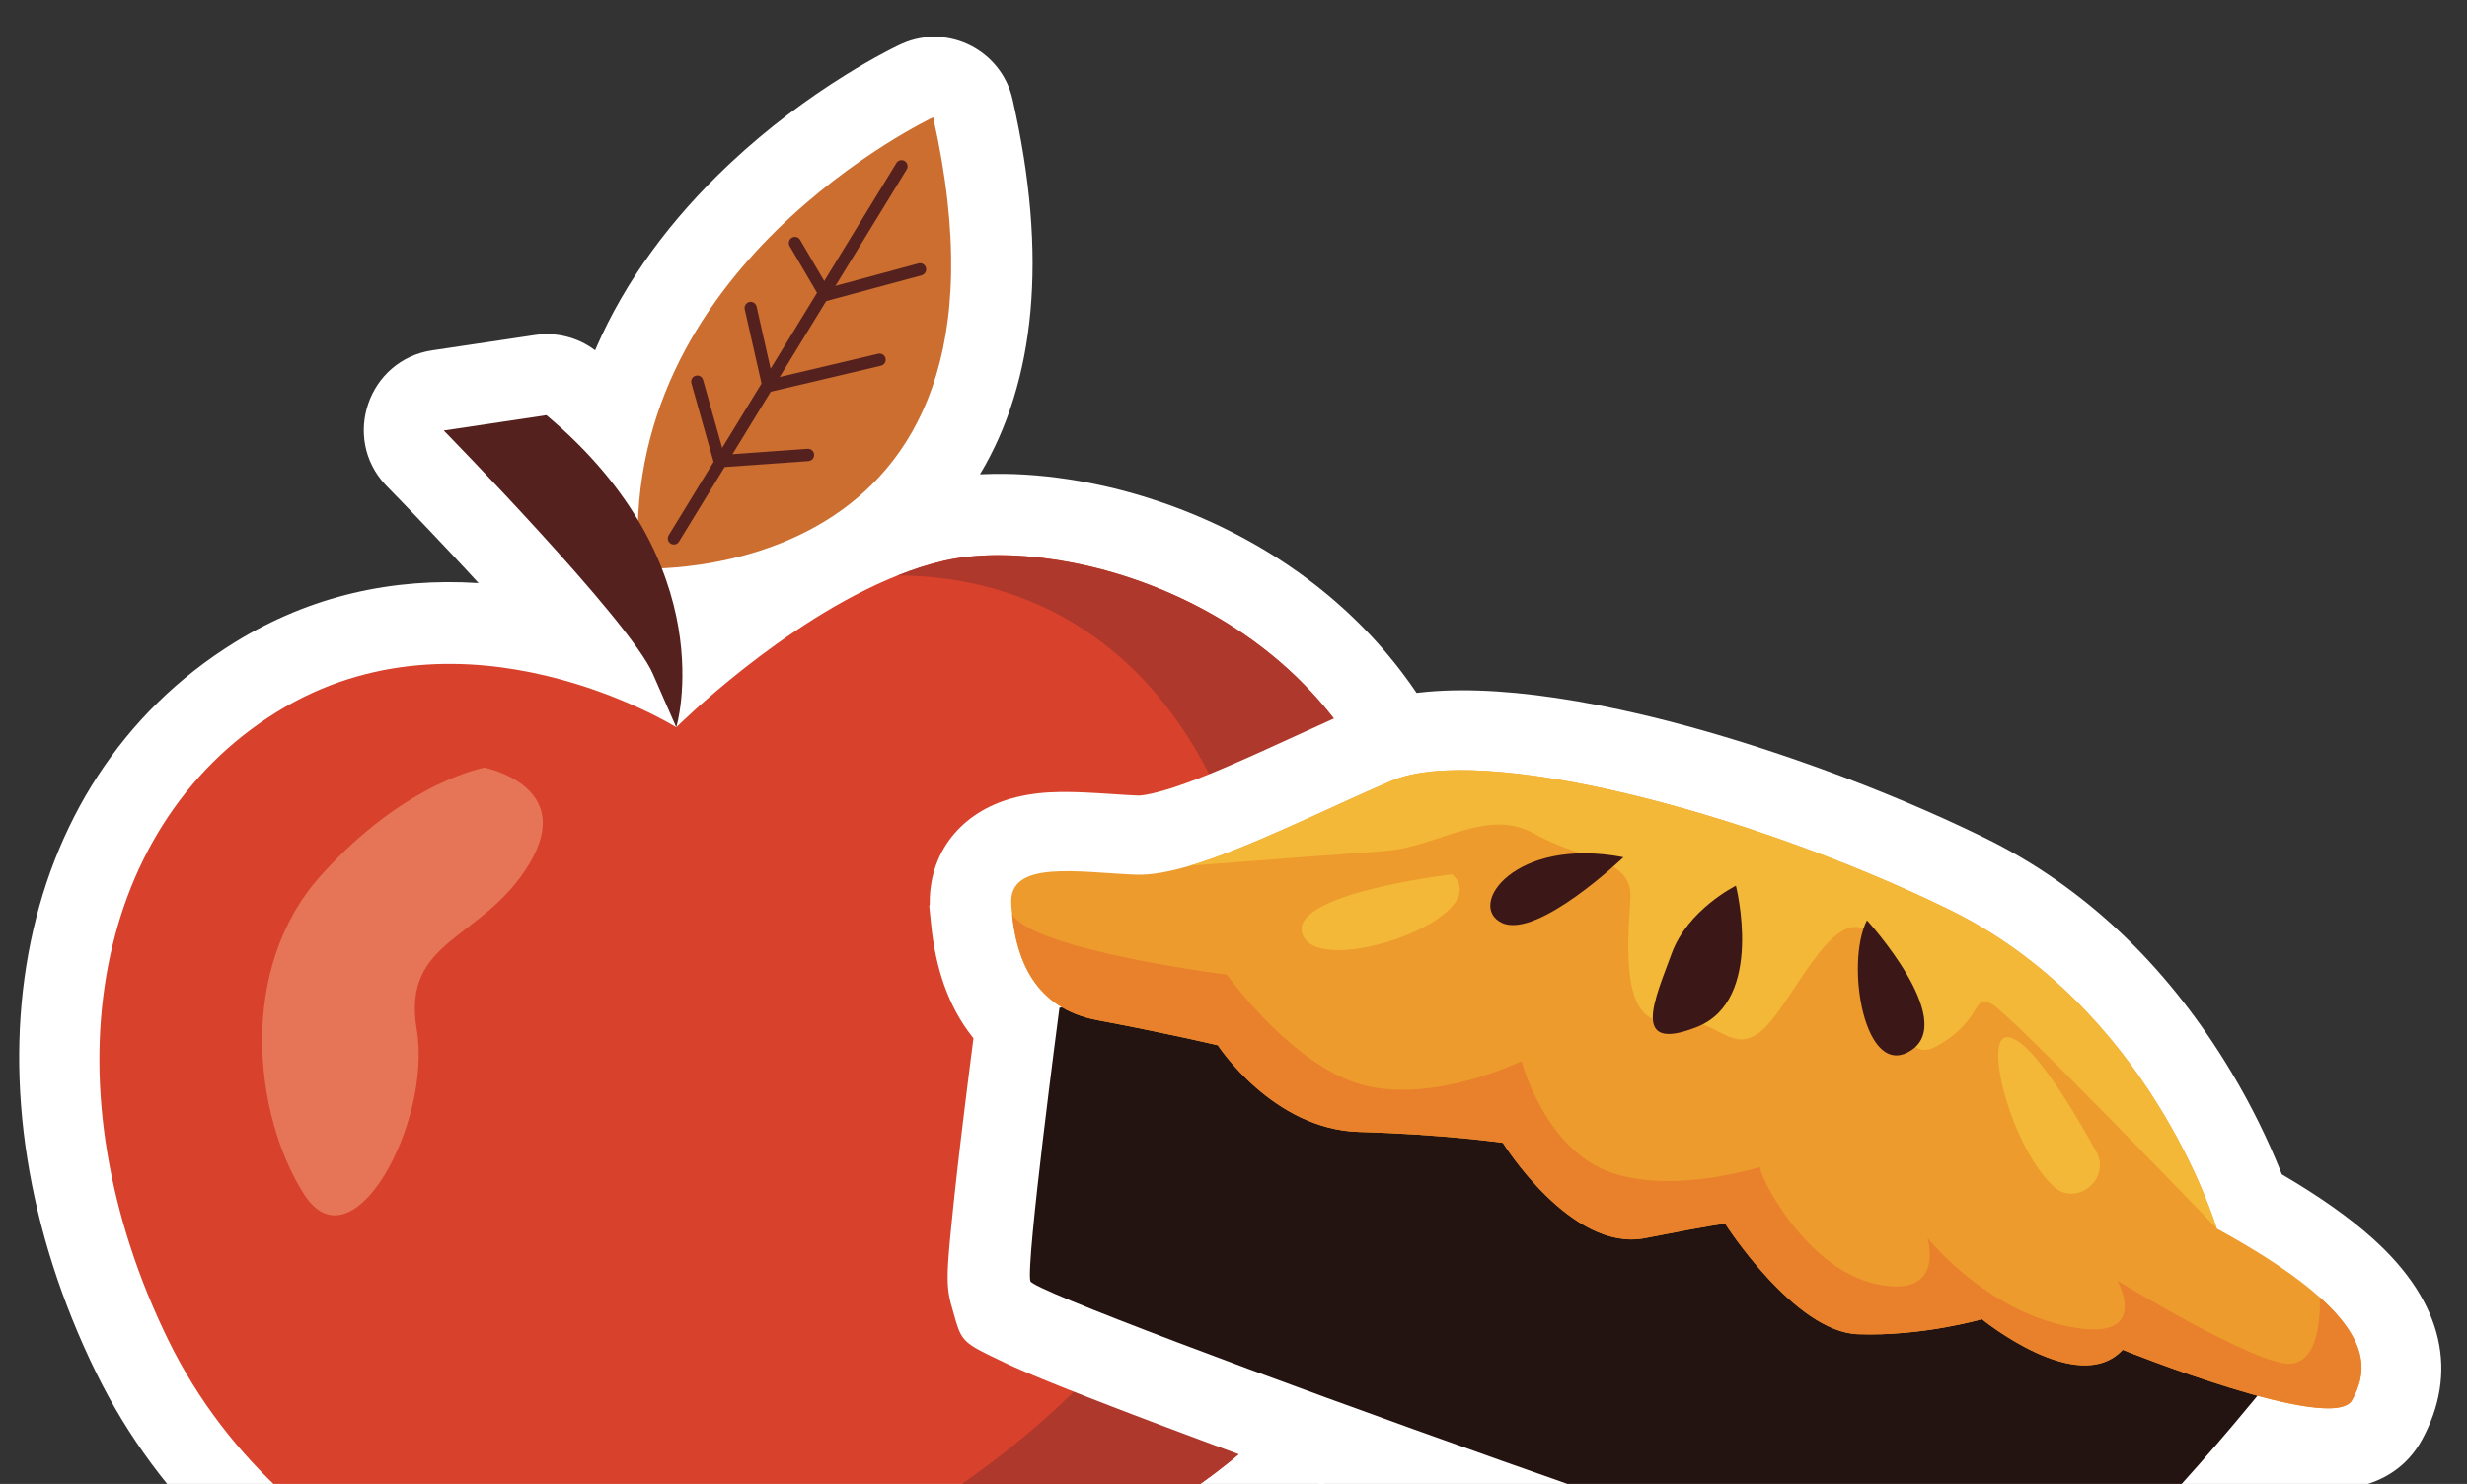
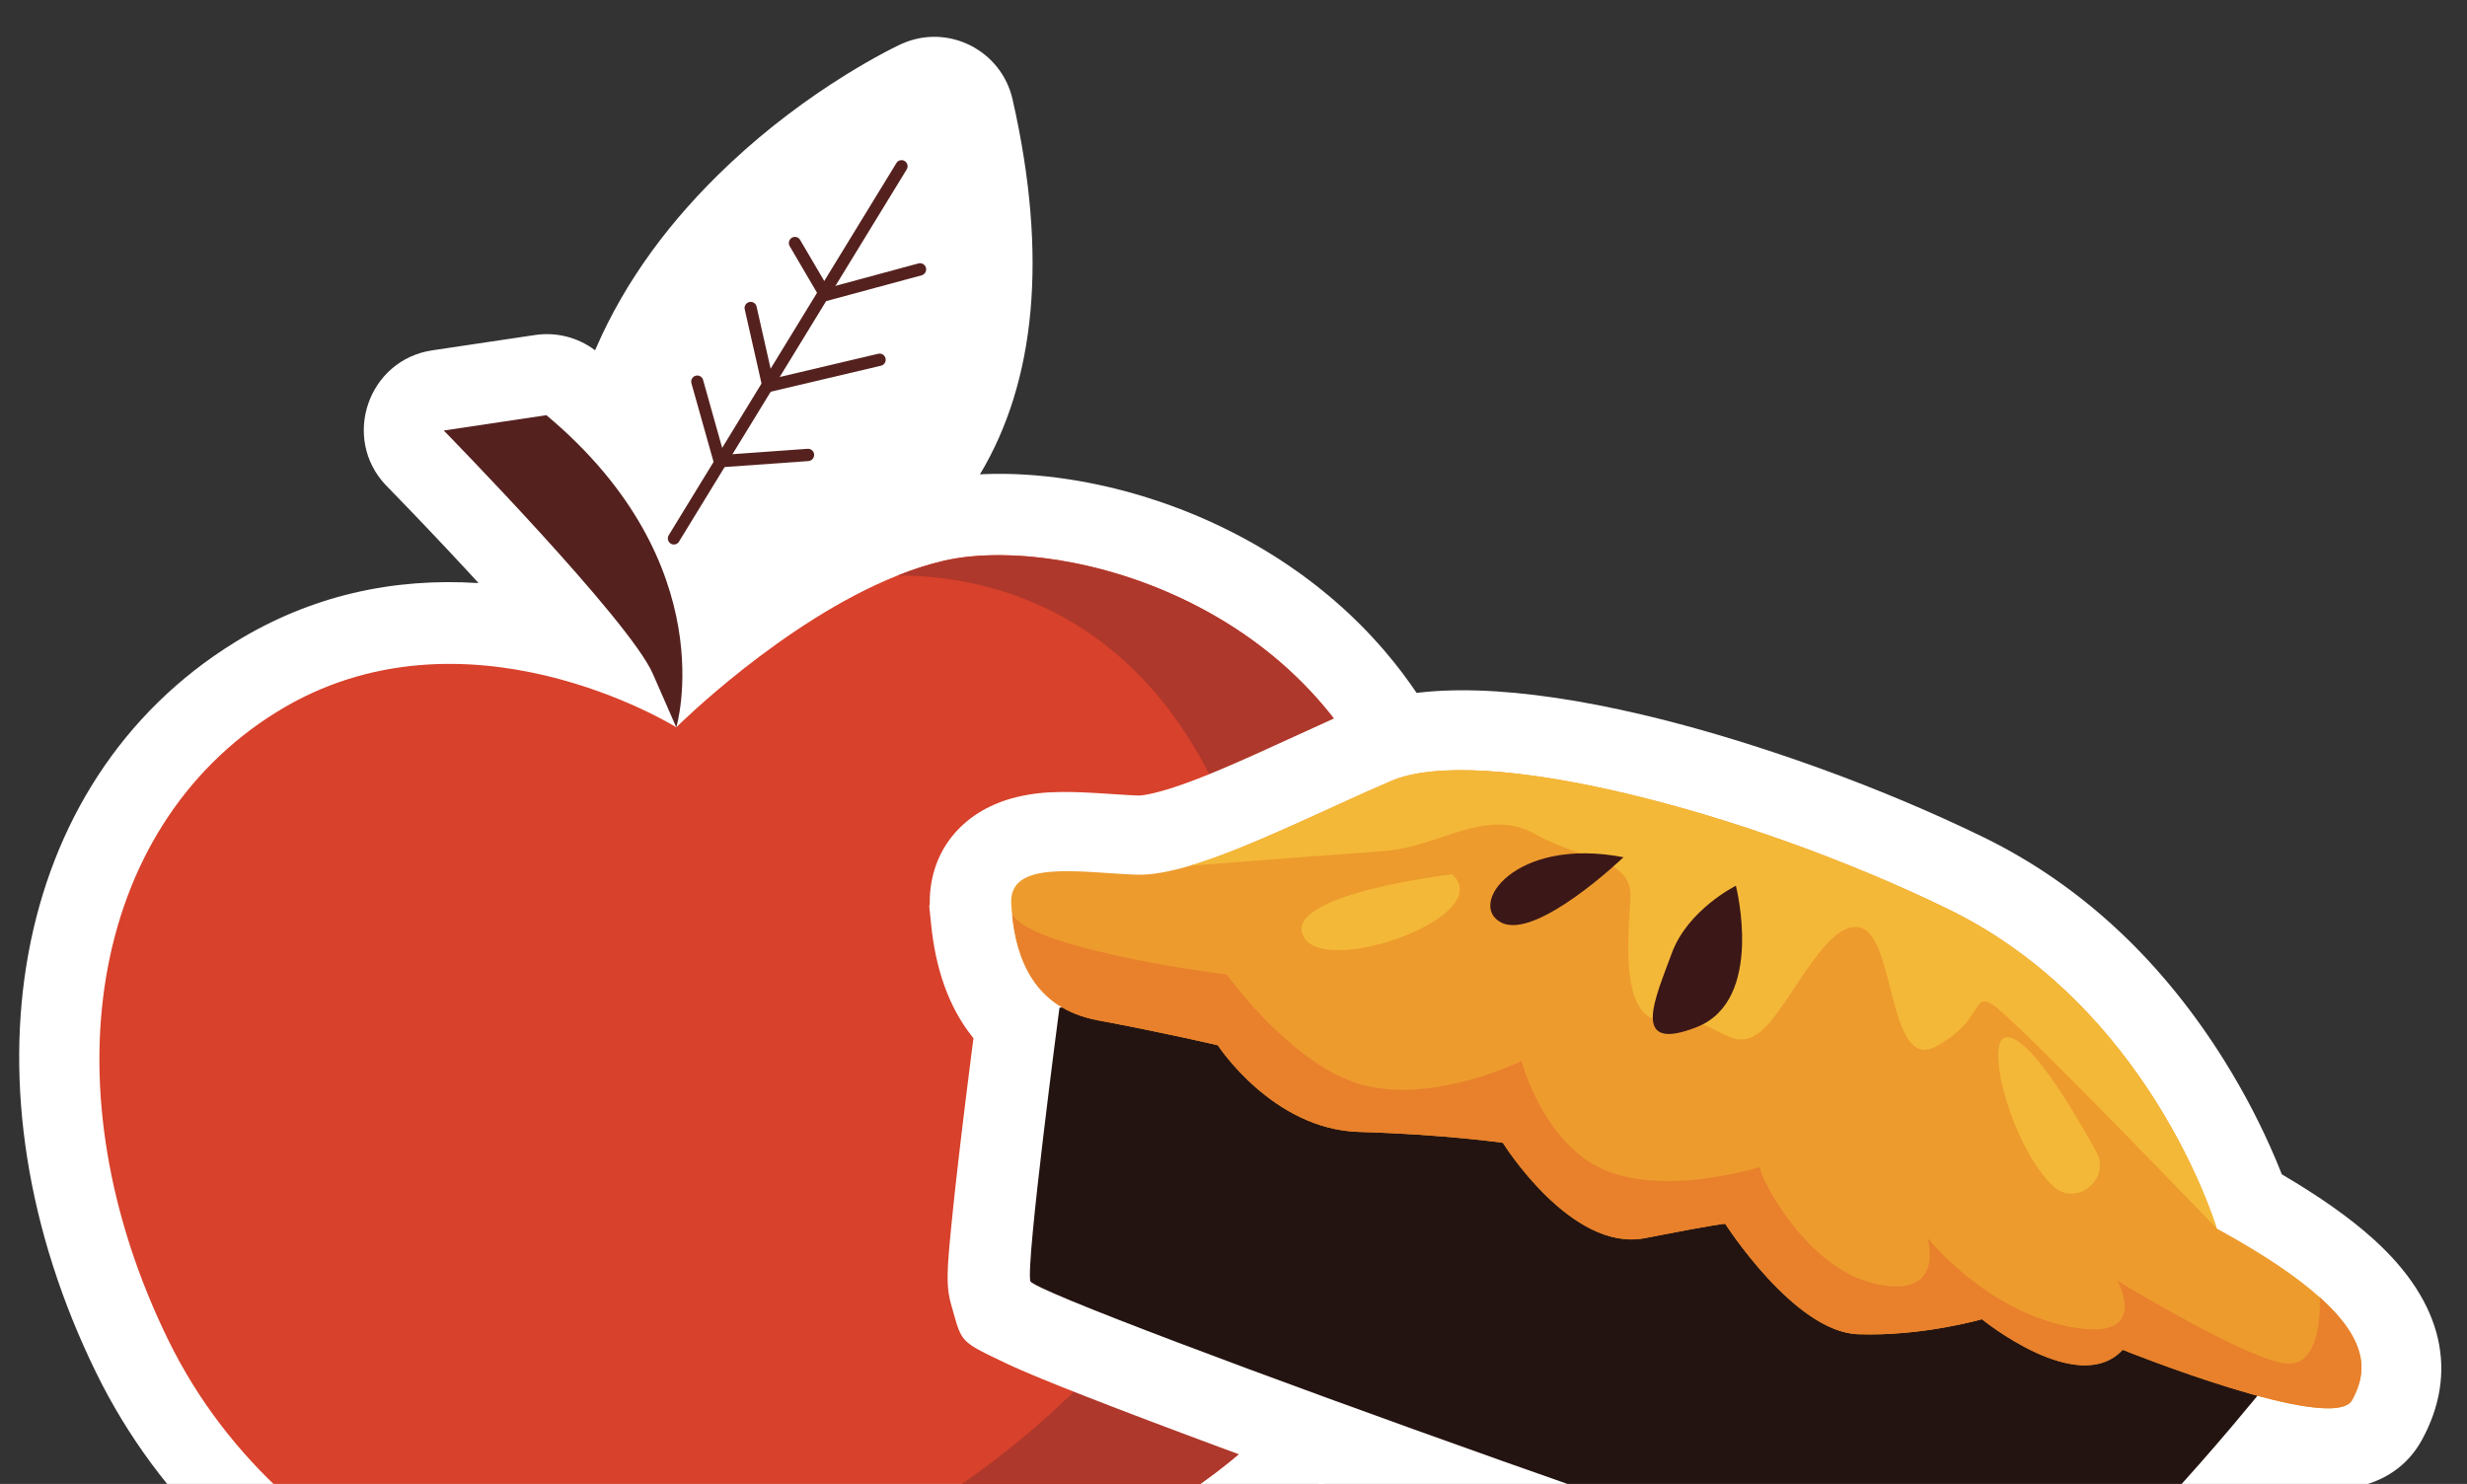
<svg xmlns="http://www.w3.org/2000/svg" width="384px" height="231px" viewBox="0 0 384 231" version="1.1">
  <rect x="0" y="0" width="384" height="231" fill="#333333" stroke="none" />
  <title>decoration-9</title>
  <g id="decoration-9" stroke="none" stroke-width="1" fill="none" fill-rule="evenodd">
    <g id="Thanksgiving/Stickers/Apple" transform="translate(2.986, 5.732)">
      <path d="M170.477,70.301 L169.656,70.104 L168.734,69.892 L167.572,69.642 C167.185,69.562 166.8,69.484 166.416,69.41 L165.096,69.166 L164.185,69.012 L163.38,68.884 C158.82,68.184 154.369,67.911 150.204,68.077 L149.545,68.107 L149.591,68.033 C158.17,53.699 160.191,34.213 154.626,9.745 C152.881,2.071 144.607,-2.082 137.458,1.051 L137.048,1.239 L136.533,1.488 L135.905,1.802 L135.167,2.183 L134.617,2.473 C132.803,3.438 130.808,4.582 128.674,5.907 C122.622,9.665 116.581,14.169 110.904,19.462 L110.386,19.948 C101.444,28.392 94.376,37.894 89.795,48.448 L89.644,48.799 L89.551,48.728 C86.902,46.768 83.577,45.93 80.3,46.418 L64.305,48.803 C54.304,50.294 50.16,62.431 57.031,69.755 L59.326,72.117 L61.257,74.121 L62.806,75.741 L63.998,76.994 C65.902,79 67.788,81.009 69.623,82.992 L71.505,85.036 L71.427,85.031 C58.261,84.194 45.394,86.937 33.52,94.282 C-1.638,116.017 -9.693,163.709 11.983,207.961 C21.847,228.099 38.383,243.161 58.228,252.649 C59.672,253.339 61.126,253.994 62.584,254.614 L63.836,255.136 C65.088,255.649 66.342,256.136 67.595,256.595 L68.846,257.044 C81.562,261.524 93.949,263.135 101.851,261.028 L102.539,260.838 C104.151,260.382 105.8,259.835 107.483,259.207 L108.097,258.973 L108.306,259.171 C111.682,262.293 116.333,263.636 121.052,262.647 L121.511,262.545 C124.24,261.895 126.485,260.646 128.628,258.938 L128.758,258.832 L129.168,259.039 C130.578,259.728 132.063,260.242 133.683,260.542 C137.991,261.337 142.501,260.36 146.108,257.256 L146.42,256.98 C148.057,255.488 149.223,253.756 150.003,251.889 L150.125,251.587 L150.672,251.531 C155.506,251.007 160.466,249.946 165.522,248.296 L166.439,247.992 L167.569,247.598 C168.699,247.196 169.831,246.764 170.964,246.304 L172.024,245.867 L172.124,245.823 C174.056,245.006 175.99,244.105 177.926,243.118 L179.076,242.522 L180.142,241.952 L181.016,241.471 L181.865,240.995 L182.367,240.709 L183.326,240.154 L184.023,239.744 L185.293,238.978 L185.87,238.622 C187.749,237.456 189.537,236.273 191.269,235.05 L192.384,234.253 L193.293,233.585 C198.11,230.005 202.464,226.117 206.371,221.878 L207.199,220.969 C208.921,219.049 210.551,217.06 212.087,215.004 L212.896,213.904 L213.558,212.975 L214.16,212.108 C215.002,210.878 215.811,209.626 216.588,208.352 L217.262,207.229 L217.863,206.192 L218.384,205.268 L218.884,204.352 L219.484,203.219 C220.005,202.218 220.507,201.205 220.99,200.181 L221.609,198.841 L222.041,197.87 C222.191,197.527 222.339,197.183 222.485,196.837 L222.926,195.775 L223.518,194.286 L223.966,193.106 L224.219,192.418 C224.754,190.943 225.243,189.484 225.699,188.005 L226.157,186.479 L226.51,185.232 L226.87,183.896 L227.126,182.898 L227.302,182.188 L227.515,181.296 C227.691,180.546 227.857,179.797 228.016,179.044 L228.365,177.322 L228.62,175.969 L228.881,174.471 L229.032,173.542 C229.103,173.096 229.169,172.664 229.232,172.236 L229.411,170.972 C229.595,169.615 229.756,168.262 229.894,166.899 L230.036,165.41 L230.087,164.828 L230.14,164.19 L230.224,163.076 L230.316,161.672 L230.382,160.503 C230.503,158.17 230.565,155.799 230.569,153.386 L230.56,151.438 L230.543,150.273 L230.526,149.47 C230.434,145.578 230.196,141.615 229.813,137.546 L229.733,136.731 L229.612,135.63 L229.539,135.019 L229.419,134.091 L229.311,133.316 L229.176,132.41 L228.993,131.284 L228.831,130.364 L228.634,129.312 L228.436,128.328 L228.28,127.601 C228.145,126.977 227.999,126.346 227.845,125.713 L227.548,124.532 L227.228,123.34 L226.983,122.478 L226.652,121.369 L226.325,120.327 L225.977,119.277 L225.664,118.372 L225.289,117.336 L224.851,116.182 L224.644,115.659 L224.46,115.199 L224.065,114.245 L223.644,113.268 L223.159,112.193 L222.494,110.784 L221.874,109.541 L221.54,108.896 L221.229,108.308 L220.619,107.192 C220.041,106.16 219.466,105.187 218.875,104.24 L218.142,103.089 L217.654,102.35 L217.205,101.685 L216.695,100.95 L216.237,100.308 L215.575,99.404 L215.022,98.671 L214.298,97.74 L213.898,97.239 C213.501,96.746 213.111,96.276 212.719,95.815 L212.266,95.286 L211.441,94.35 L210.575,93.401 L209.983,92.772 L209.446,92.213 L208.781,91.537 L208.23,90.991 L207.345,90.137 L207.048,89.855 L206.539,89.381 L206.06,88.944 L204.697,87.738 L204.207,87.32 L203.683,86.879 L202.735,86.102 L201.951,85.478 L201.491,85.12 L200.405,84.297 L199.727,83.798 L199.095,83.342 L197.495,82.231 L196.327,81.455 L195.471,80.905 L194.94,80.573 L193.984,79.987 L193.003,79.404 L192.202,78.942 L191.463,78.527 L190.445,77.97 L189.566,77.504 L188.34,76.877 L186.821,76.134 L185.957,75.729 L185.091,75.334 C184.952,75.271 184.815,75.21 184.679,75.15 L183.598,74.68 L182.524,74.231 C182.349,74.159 182.175,74.089 182.002,74.019 L181.292,73.737 L180.094,73.277 L179.108,72.914 L178.012,72.527 L177.599,72.387 L177.38,72.311 C176.806,72.117 176.232,71.93 175.661,71.751 L174.579,71.419 C174.19,71.302 173.806,71.19 173.425,71.082 L172.594,70.85 L171.589,70.582 L170.477,70.301 Z" id="Sticker" fill="#FFFFFF" fill-rule="nonzero" />
      <g id="Thanksgiving/Stuffs/Apple" transform="translate(12.487, 12.53)">
-         <path d="M106.893,223.518 C106.893,223.518 100.895,232.051 103.64,237.191 C106.384,242.34 114.947,229.25 114.947,229.25 C114.947,229.25 122.112,238.496 125.357,235.695 C128.61,232.884 121.045,216.953 121.045,216.953 L106.893,223.518" id="Fill-2623" fill="#54211E" />
        <g id="Thanksgiving/Stuffs/Leaf5" transform="translate(83.786, 0)">
-           <path d="M45.992,0 C45.992,0 -3.635,23.356 0.213,70.239 C0.213,70.239 62.57,73.717 45.992,0" id="Fill-2624" fill="#CB6E30" />
          <path d="M6.426,66.058 L41.871,8.113 C42.144,7.668 42.007,7.087 41.565,6.81 C41.13,6.536 40.555,6.668 40.282,7.103 C40.28,7.106 40.278,7.109 40.276,7.112 L4.831,65.058 C4.559,65.503 4.696,66.084 5.138,66.361 C5.573,66.634 6.148,66.503 6.421,66.068 C6.423,66.065 6.425,66.061 6.426,66.058 Z" id="Fill-2625" fill="#54211E" />
          <path d="M28.765,28.765 L44.191,24.596 C44.702,24.458 45.005,23.933 44.87,23.421 C44.736,22.913 44.215,22.61 43.707,22.744 C43.706,22.745 43.704,22.745 43.702,22.746 L29.662,26.54 L29.662,26.54 L25.275,19.074 C25.015,18.631 24.444,18.483 24.001,18.743 C23.997,18.746 23.993,18.748 23.989,18.75 C23.541,19.022 23.395,19.603 23.66,20.056 L28.765,28.765 L28.765,28.765 Z" id="Fill-2626" fill="#54211E" />
          <path d="M16.662,29.89 L19.623,42.97 L19.623,42.97 L37.865,38.67 C38.379,38.549 38.698,38.035 38.579,37.521 C38.462,37.009 37.952,36.691 37.441,36.808 C37.439,36.809 37.438,36.809 37.436,36.809 L21.039,40.675 L21.039,40.675 L18.506,29.465 C18.391,28.958 17.886,28.639 17.379,28.754 C17.377,28.754 17.376,28.754 17.375,28.755 C16.865,28.872 16.546,29.38 16.662,29.89 Z" id="Fill-2627" fill="#54211E" />
          <path d="M12.066,54.547 L26.573,53.513 C27.101,53.475 27.5,53.018 27.464,52.489 C27.428,51.964 26.973,51.567 26.447,51.602 C26.446,51.602 26.445,51.602 26.444,51.602 L13.452,52.535 L13.452,52.535 L10.178,40.877 C10.038,40.379 9.521,40.088 9.023,40.228 C9.021,40.229 9.018,40.23 9.016,40.23 C8.513,40.376 8.223,40.899 8.364,41.402 L12.066,54.547 L12.066,54.547 Z" id="Fill-2628" fill="#54211E" />
        </g>
        <path d="M53.599,48.757 C53.599,48.757 82.472,78.24 86.134,86.603 C89.797,94.965 89.797,94.965 89.797,94.965 C89.797,94.965 97.392,69.667 69.577,46.368 L53.599,48.757" id="Fill-2629" fill="#54211E" />
        <path d="M204.68,126.445 C209.191,174.751 191.526,202.156 162.264,218.449 C133.022,234.741 112.862,223.609 112.862,223.609 C112.862,223.609 111.744,224.361 109.897,225.516 C104.947,228.578 94.628,234.561 86.065,236.869 C74.318,240.011 29.596,228.999 10.694,190.291 C-8.199,151.602 -1.742,110.765 27.56,92.596 C56.862,74.416 89.797,94.955 89.797,94.955 C89.797,94.955 106.334,78.471 124.219,71.334 C126.654,70.36 129.109,69.567 131.555,69.005 C151.994,64.367 200.169,78.15 204.68,126.445" id="Fill-2630" fill="#D8412B" />
-         <path d="M59.946,101.239 C59.946,101.239 74.208,104.019 66.962,116.136 C59.717,128.252 46.982,127.831 49.397,142.025 C51.822,156.22 39.447,179.71 31.782,167.553 C24.117,155.387 21.352,132.629 34.496,118.003 C47.64,103.367 59.946,101.239 59.946,101.239" id="Fill-2631" fill="#E57556" />
        <path d="M112.862,223.609 C112.862,223.609 111.744,224.361 109.897,225.516 C109.748,224.743 110.626,224.09 112.862,223.609" id="Fill-2632" fill="#DC502C" />
        <path d="M130.896,227.323 C128.75,227.323 126.774,227.192 124.978,226.971 C117.283,226.048 112.862,223.609 112.862,223.609 C130.836,219.754 195.139,175.303 179.171,118.876 C167.224,76.664 138.261,71.334 124.409,71.334 C124.349,71.334 124.279,71.334 124.219,71.334 C126.654,70.36 129.109,69.567 131.555,69.005 C134,68.453 136.854,68.162 139.968,68.162 C162.903,68.162 200.707,83.932 204.68,126.445 C205.149,131.445 205.379,136.223 205.379,140.791 C205.409,180.302 188.502,203.843 162.264,218.449 C149.908,225.335 139.17,227.323 130.896,227.323" id="Fill-2633" fill="#AE382B" />
      </g>
    </g>
    <g id="Group" transform="translate(121.318, 77.169)">
      <g id="Thanksgiving/Stickers/Tart-Copy" transform="translate(139.304, 104.312) scale(-1, 1) translate(-139.304, -104.312) ">
        <path d="M140.015,38.483 L138.875,38.479 C129.603,38.468 120.35,38.923 111.614,39.835 C93.931,41.676 78.126,48.952 64.371,59.713 C59.57,63.469 55.335,67.415 51.674,71.348 L50.865,72.228 L50.247,72.915 L49.927,73.276 L49.844,73.291 C43.15,74.526 37.643,76.027 33.151,77.843 C19.243,83.449 13.542,93.039 15.285,104.629 C16.007,109.38 18.718,112.734 22.281,114.992 C24.214,116.218 26.325,117.066 28.725,117.735 L29.25,117.876 C30.133,118.108 31.063,118.319 32.041,118.51 L32.545,118.604 L32.772,119.214 C34.95,125.064 37.413,131.26 40.011,137.19 C40.369,138.006 40.724,138.806 41.078,139.589 L41.784,141.136 C43.892,145.709 45.936,149.694 47.922,153.015 C51.923,159.708 55.527,163.911 60.978,165.943 L61.116,165.993 L61.403,166.091 L61.706,166.187 L62.025,166.28 L62.536,166.415 L63.084,166.545 L63.672,166.67 L64.086,166.75 L64.742,166.867 L65.44,166.979 L65.93,167.051 L66.701,167.155 L67.518,167.256 L68.38,167.353 L69.291,167.446 L70.916,167.593 L71.605,167.649 L73.051,167.758 L74.591,167.863 L76.226,167.962 L77.961,168.058 L80.271,168.174 L82.744,168.285 L87.623,168.476 L91.813,168.621 L97.396,168.794 L101.24,168.901 L107.295,169.05 L114.755,169.209 L119.188,169.292 L126.038,169.404 L131.908,169.488 L137.902,169.561 L143.997,169.625 L151.251,169.686 L158.169,169.73 L162.732,169.751 L169.472,169.771 L173.878,169.777 L180.802,169.772 L187.536,169.749 L191.842,169.725 L196.99,169.684 L201.848,169.631 L205.012,169.588 L208.531,169.529 L213.025,169.435 L216.462,169.343 L218.532,169.275 L220.42,169.203 L221.795,169.142 L223.095,169.076 L223.897,169.029 L225.006,168.956 C225.123,168.948 225.238,168.939 225.351,168.93 L226.004,168.878 L226.608,168.823 L228.965,168.59 L229.537,168.529 L230.068,168.468 L230.794,168.375 L231.233,168.31 L231.641,168.242 L232.018,168.169 C232.079,168.156 232.138,168.143 232.196,168.13 L232.534,168.048 C233.617,167.761 234.302,167.351 234.995,166.63 L235.203,166.404 C235.238,166.365 235.273,166.325 235.308,166.284 L235.521,166.028 L235.741,165.751 L236.088,165.292 L236.596,164.596 L237.685,163.084 L237.955,162.687 L238.21,162.288 L238.372,162.018 L238.528,161.742 L238.68,161.46 L238.828,161.169 L238.972,160.868 L239.114,160.555 L239.254,160.227 L239.393,159.884 L239.531,159.524 L239.738,158.947 L239.947,158.321 L240.162,157.641 L240.383,156.9 L240.693,155.807 L241.026,154.583 L241.577,152.468 L242.441,149.057 L243.057,146.577 L243.775,143.625 L244.731,139.615 L245.677,135.577 L246.42,132.364 L247.168,129.095 L247.918,125.791 L248.541,123.019 L248.735,122.904 C253.966,119.692 257.861,114.712 260.815,108.583 L262.053,106.016 L262.052,105.79 L262.175,105.461 C265.093,97.398 261.766,89.896 255.082,85.459 C253.189,84.203 251.296,83.263 248.916,82.364 L248.104,82.065 C247.966,82.016 247.826,81.966 247.684,81.916 L246.81,81.618 L245.891,81.317 C245.733,81.266 245.574,81.215 245.412,81.164 L244.416,80.855 L243.364,80.537 L239.086,79.28 L237.897,78.916 L237.363,78.747 L237.277,78.716 L237.174,78.675 L236.934,78.566 C236.89,78.545 236.844,78.522 236.797,78.498 L236.49,78.334 L236.142,78.134 L235.754,77.899 C235.686,77.856 235.617,77.813 235.546,77.768 L235.102,77.479 L234.625,77.155 L234.115,76.795 L233.637,76.448 L233.025,75.984 L232.554,75.618 L231.83,75.041 L231.084,74.427 L230.31,73.774 L229.504,73.077 L228.664,72.333 L228.082,71.81 L227.174,70.981 L226.221,70.096 L224.871,68.823 L223.423,67.437 L221.868,65.93 L212.321,56.55 L210.775,55.067 L209.811,54.155 C202.234,46.999 187.072,42.338 167.919,40.08 L166.244,39.89 C165.963,39.859 165.681,39.829 165.399,39.799 L163.694,39.627 C163.409,39.599 163.122,39.572 162.835,39.545 L161.102,39.391 L159.352,39.249 L157.584,39.119 L155.798,39.001 C155.5,38.983 155.2,38.965 154.9,38.947 L153.09,38.847 L151.265,38.759 C150.96,38.745 150.653,38.732 150.347,38.72 L148.499,38.65 L146.637,38.592 C146.326,38.583 146.014,38.575 145.701,38.567 L143.818,38.527 L141.923,38.499 L140.015,38.483 Z" id="Path" fill="#FFFFFF" fill-rule="nonzero" transform="translate(139.109, 104.128) rotate(-20) translate(-139.109, -104.128) " />
        <g id="Group" transform="translate(27.413, 50.74)">
          <g id="Thanksgiving/Stuffs/Tart" transform="translate(112.28, 53.166) rotate(-20) translate(-112.28, -53.166) ">
            <path d="M37.853,102.838 C46.579,106.068 198.203,106.803 199.826,104.577 C201.449,102.351 210.134,63.019 210.134,63.019 L192.622,54.657 L39.922,50.682 L13.872,54.939 C13.872,54.939 29.125,99.599 37.853,102.838 Z" id="Fill-2284" fill="#241411" />
            <path d="M222.719,50.388 C222.499,50.895 222.265,51.411 221.999,51.948 L221.999,51.958 C219.089,57.97 213.91,64.499 203.851,62.82 C192.883,61.011 184.968,60.087 184.968,60.087 C184.968,60.087 172.483,69.488 159.701,65.245 C146.918,61.011 138.08,59.183 138.08,59.183 C138.08,59.183 122.247,71.615 112.203,65.543 C102.159,59.481 101.251,59.183 101.251,59.183 C101.251,59.183 85.419,71.306 75.985,68.285 C66.535,65.245 58.619,59.481 58.619,59.481 C58.619,59.481 40.362,65.851 36.404,56.46 C36.404,56.46 1.094,57.662 0.171,51.6 C-0.471,47.347 0.248,42.358 10.371,38.294 C14.689,36.555 20.728,34.995 29.098,33.713 L29.113,33.703 C29.77,32.828 50.954,4.864 85.419,1.286 C120.432,-2.361 162.736,1.892 173.703,12.208 C181.823,19.84 190.943,29.618 198.594,35.303 C201.27,37.28 203.773,38.761 205.979,39.476 C214.505,42.209 225.456,44.028 222.719,50.388" id="Fill-2285" fill="#ED9B2D" />
            <path d="M198.594,35.303 C189.583,31.208 175.955,25.027 170.965,22.811 C163.252,19.373 158.387,10.876 149.86,12.297 C141.333,13.718 134.231,10.479 132.401,16.739 C130.571,23.02 127.128,35.949 120.432,32.5 C113.737,29.072 109.872,34.12 106.618,29.678 C103.379,25.226 102.973,9.256 97.294,8.67 C91.599,8.064 85.513,28.466 79.834,22.006 C74.155,15.537 77.597,12.098 73.748,12.903 C69.931,13.698 30.084,33.236 29.113,33.703 C29.77,32.828 50.954,4.864 85.419,1.286 C120.432,-2.361 162.736,1.892 173.703,12.208 C181.823,19.84 190.943,29.618 198.594,35.303" id="Fill-2286" fill="#F4B838" />
-             <path d="M96.68,7.249 C96.68,7.249 78.11,16.948 83.284,23.914 C88.46,30.89 97.593,14.821 96.68,7.249" id="Fill-2287" fill="#3B1717" />
            <path d="M117.686,9.167 C117.686,9.167 107.335,24.322 115.859,31.904 C124.384,39.476 123.471,29.777 123.471,22.503 C123.471,15.229 117.686,9.167 117.686,9.167" id="Fill-2288" fill="#3B1717" />
            <path d="M135.649,10.985 C135.649,10.985 143.868,27.661 149.957,27.054 C156.047,26.448 152.697,13.708 135.649,10.985" id="Fill-2289" fill="#3B1717" />
            <path d="M55.292,36.217 C50.809,38.165 47.133,32.093 50.813,28.883 C56.79,23.666 66.998,15.408 70.092,16.948 C73.193,18.488 63.569,32.61 55.292,36.217" id="Fill-2290" fill="#F4B838" />
            <path d="M159.8,22.602 C159.8,22.602 183.547,34.527 178.27,39.576 C172.992,44.634 150.87,26.24 159.8,22.602" id="Fill-2291" fill="#F4B838" />
            <path d="M221.999,51.958 C219.088,57.97 213.91,64.499 203.85,62.82 C192.884,61.011 184.967,60.087 184.967,60.087 C184.967,60.087 172.483,69.488 159.701,65.245 C146.919,61.011 138.079,59.183 138.079,59.183 C138.079,59.183 122.248,71.615 112.203,65.543 C102.159,59.481 101.252,59.183 101.252,59.183 C101.252,59.183 85.419,71.306 75.985,68.285 C66.536,65.245 58.619,59.481 58.619,59.481 C58.619,59.481 40.361,65.851 36.404,56.46 C36.404,56.46 1.093,57.662 0.17,51.6 C-0.471,47.347 0.248,42.358 10.371,38.294 C9.886,39.437 6.523,47.983 11.434,49.682 C16.707,51.511 40.862,46.641 40.862,46.641 C40.862,46.641 32.336,53.926 45.54,55.943 C58.729,57.97 70.9,50.497 70.9,50.497 C70.9,50.497 64.815,58.576 76.189,59.997 C87.547,61.399 99.515,49.682 99.108,49.076 C98.718,48.47 109.668,57.563 120.636,57.771 C131.587,57.97 139.706,46.244 139.706,46.244 C139.706,46.244 150.267,57.165 161.625,58.179 C172.999,59.183 187.408,49.275 187.408,49.275 C187.408,49.275 215.819,55.744 221.701,52.117 C221.811,52.047 221.905,51.988 221.999,51.958" id="Fill-2295" fill="#E8802C" />
          </g>
        </g>
      </g>
    </g>
  </g>
</svg>